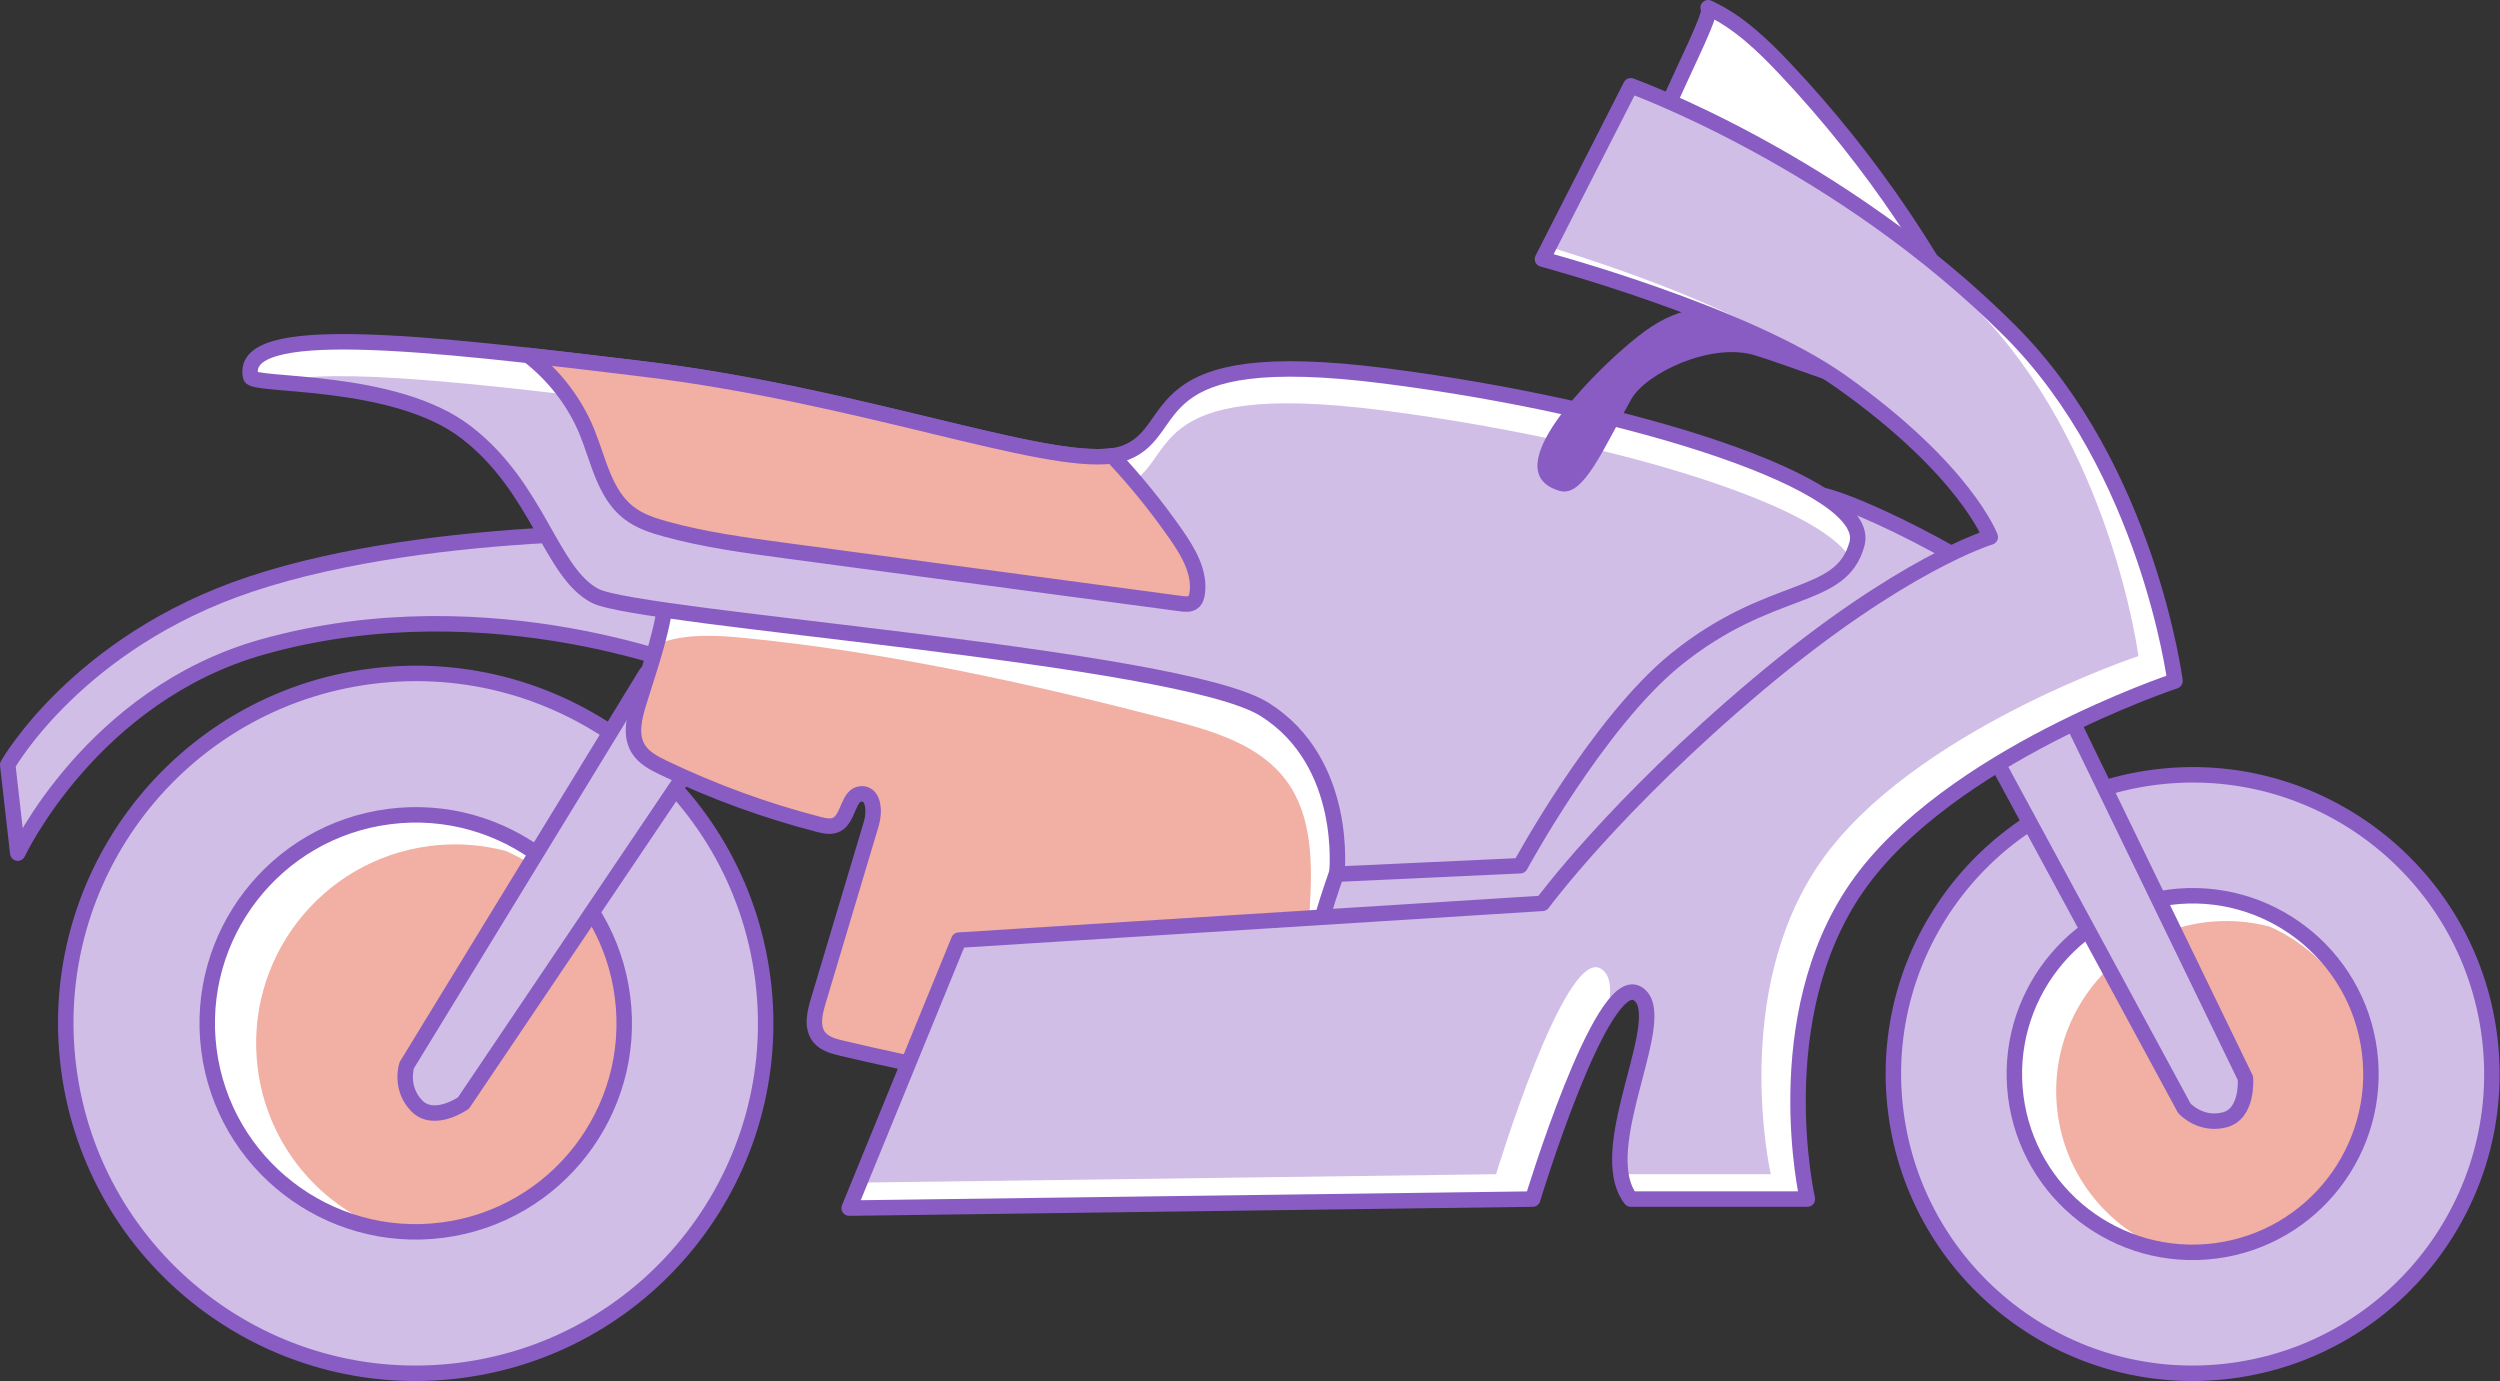
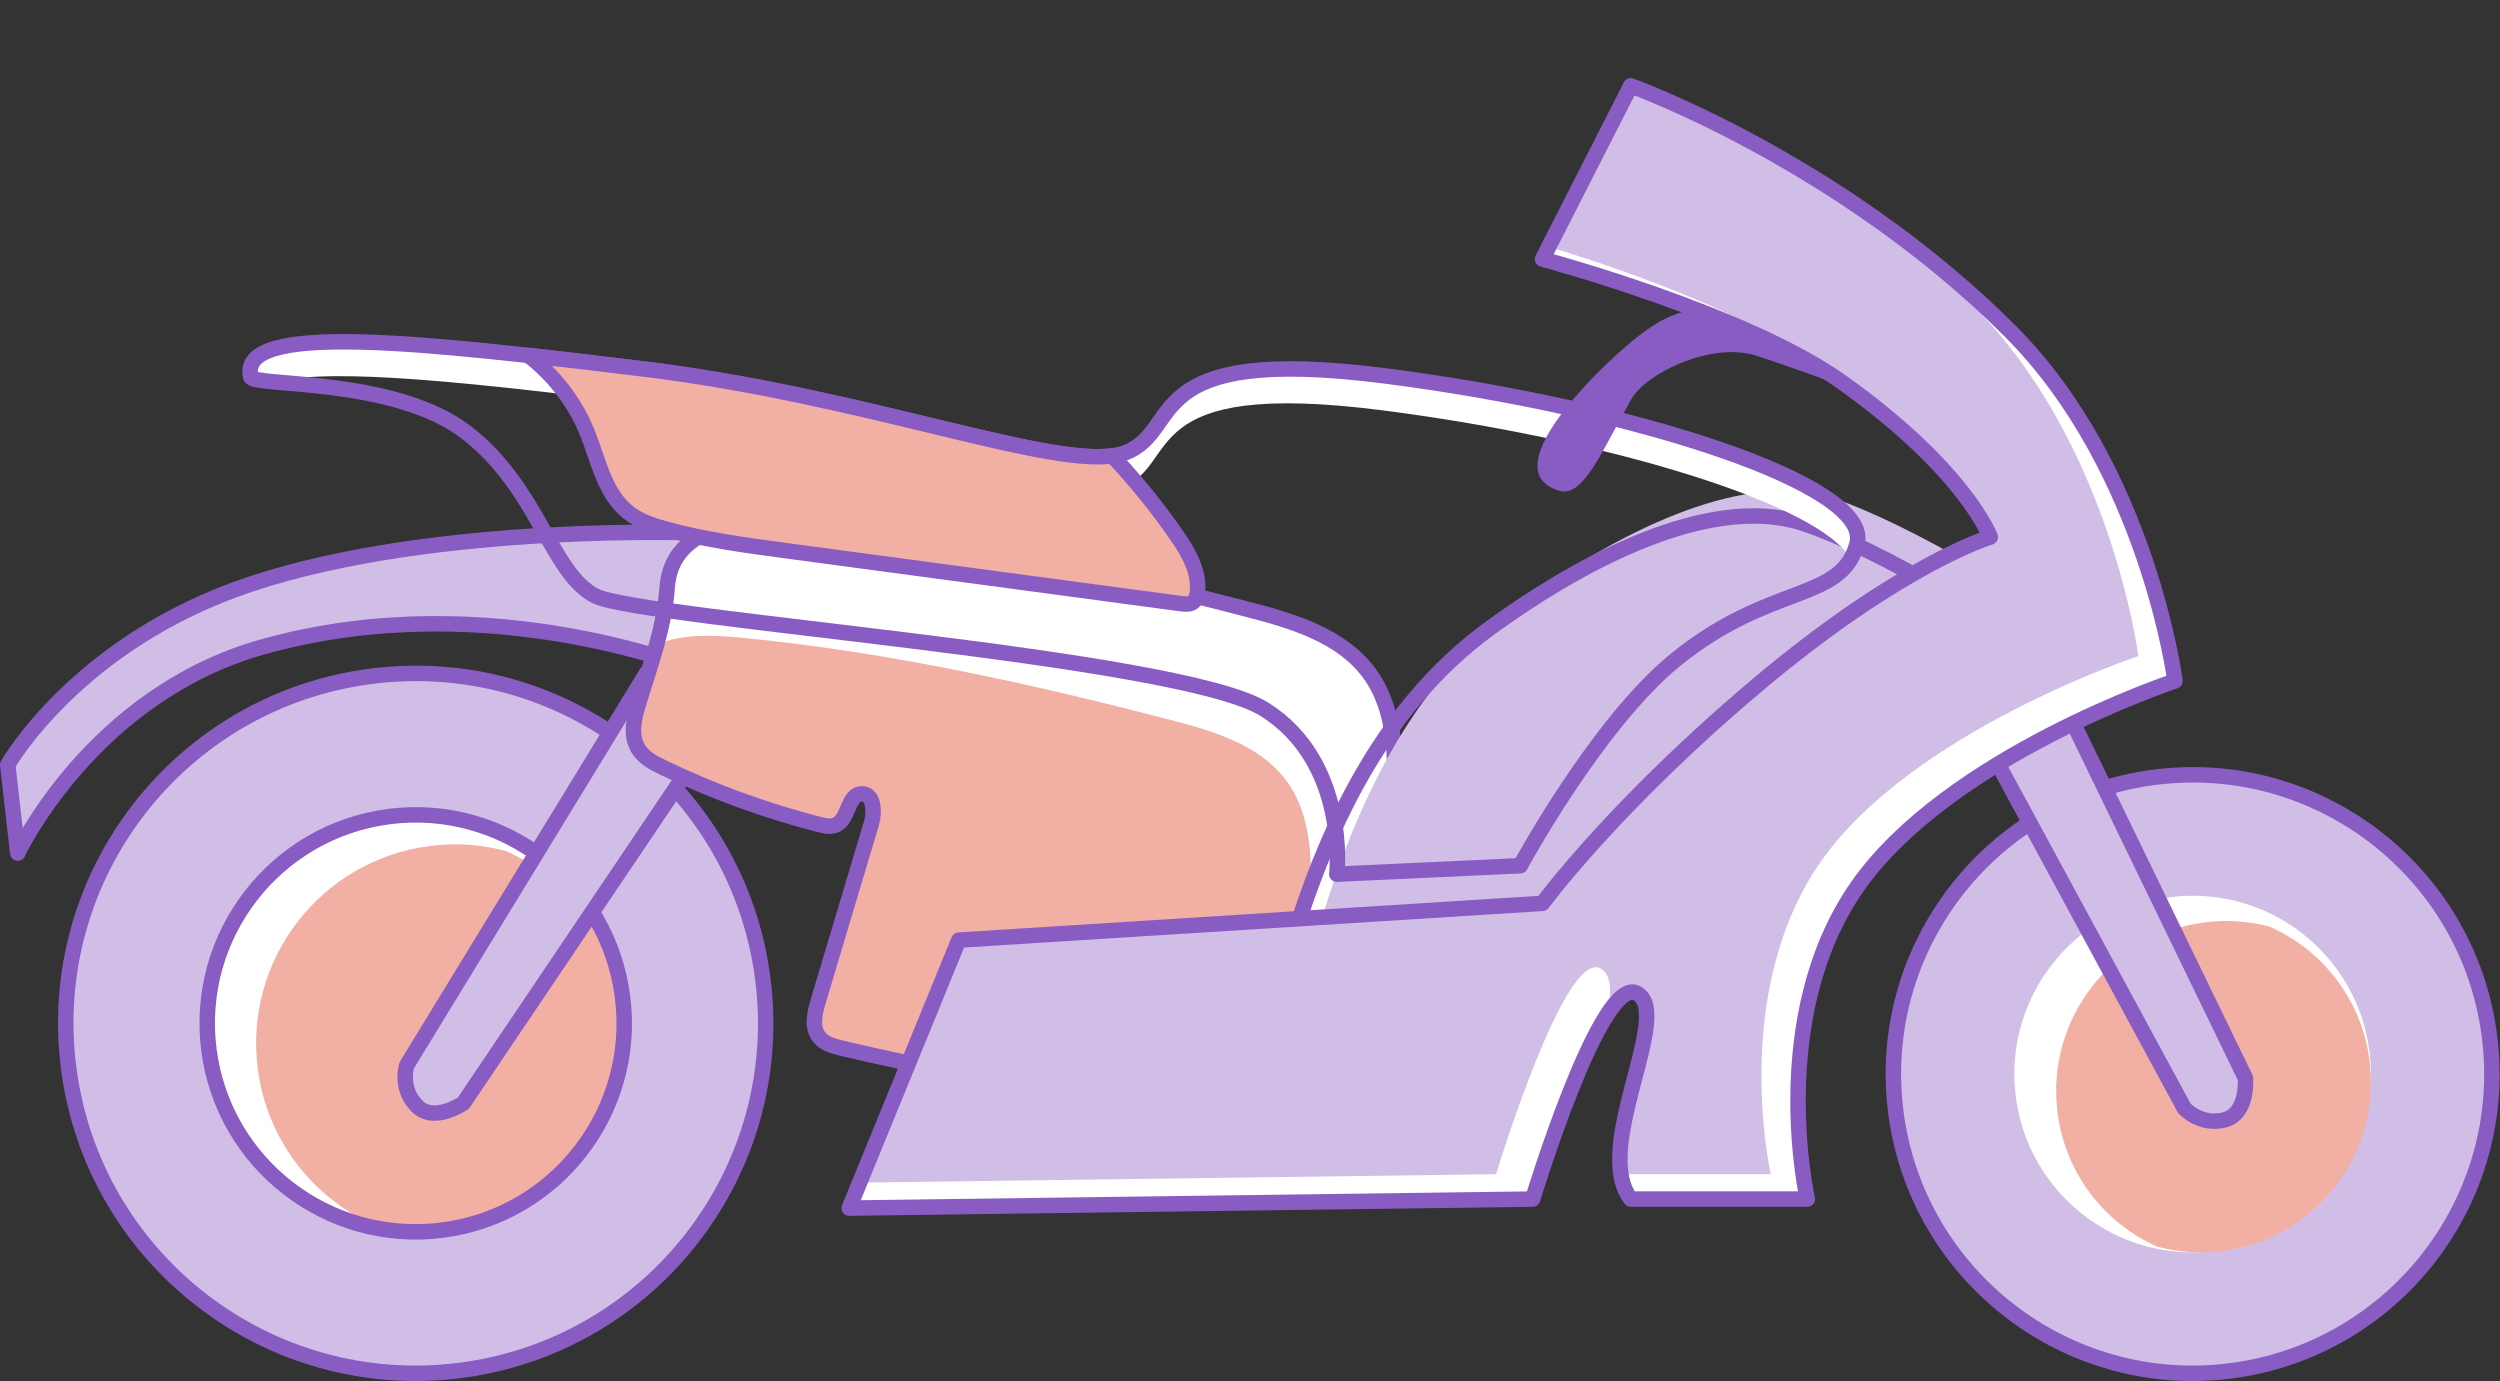
<svg xmlns="http://www.w3.org/2000/svg" xmlns:ns1="http://www.serif.com/" width="100%" height="100%" viewBox="0 0 4715 2605" version="1.1" xml:space="preserve" style="fill-rule:evenodd;clip-rule:evenodd;stroke-linecap:round;stroke-linejoin:round;stroke-miterlimit:10;">
  <rect x="0" y="0" width="4715" height="2605" fill="#333333" stroke="none" />
  <rect id="Page-10" ns1:id="Page 10" x="-967.814" y="-1554.47" width="6666.67" height="5000" style="fill:none;" />
  <g id="Layer-1" ns1:id="Layer 1">
    <path d="M4695.06,1953.78c39.691,309.129 -178.775,591.896 -487.892,631.584c-309.129,39.691 -591.937,-178.713 -631.629,-487.842c-39.692,-309.158 178.775,-591.896 487.904,-631.588c309.117,-39.687 591.925,178.692 631.617,487.846" style="fill:#d0bee7;fill-rule:nonzero;" />
    <path d="M4468.84,1982.83c23.655,184.23 -106.5,352.7 -290.704,376.35c-184.204,23.655 -352.671,-106.475 -376.325,-290.708c-23.646,-184.175 106.479,-352.667 290.679,-376.321c184.209,-23.65 352.705,106.5 376.35,290.679" style="fill:#d0bee7;fill-rule:nonzero;" />
    <path d="M4695.07,1953.78c-39.663,-308.915 -322.686,-527.51 -631.627,-487.844c-308.94,39.667 -527.56,322.671 -487.896,631.586c39.663,308.916 322.686,527.511 631.626,487.845c308.941,-39.667 527.56,-322.671 487.897,-631.587Z" style="fill:none;stroke:#895cc4;stroke-width:29.17px;" />
    <path d="M4468.84,1982.83c23.655,184.23 -106.5,352.7 -290.704,376.35c-184.204,23.655 -352.671,-106.475 -376.325,-290.708c-23.646,-184.175 106.479,-352.667 290.679,-376.321c184.209,-23.65 352.705,106.5 376.35,290.679" style="fill:#fff;fill-rule:nonzero;" />
    <path d="M4468.97,2000.16c-14.817,-115.384 -89.204,-208.546 -188.3,-252.546c-38.892,-10.275 -80.354,-13.434 -122.713,-7.996c-175.779,22.571 -299.954,183.354 -277.387,359.108c14.817,115.417 89.196,208.579 188.279,252.579c38.892,10.275 80.35,13.434 122.708,7.992c175.784,-22.567 299.984,-183.333 277.413,-359.137" style="fill:#f2afa3;fill-rule:nonzero;" />
-     <path d="M4468.84,1982.84c-23.634,-184.073 -192.265,-314.329 -376.337,-290.696c-184.072,23.634 -314.328,192.265 -290.694,376.338c23.634,184.073 192.264,314.329 376.336,290.695c184.073,-23.633 314.328,-192.264 290.695,-376.337Z" style="fill:none;stroke:#895cc4;stroke-width:29.17px;" />
    <path d="M1438.64,1845.98c46.417,361.509 -209.062,692.18 -570.554,738.596c-361.504,46.413 -692.233,-208.996 -738.65,-570.504c-46.417,-361.533 209.067,-692.179 570.571,-738.592c361.492,-46.412 692.212,208.963 738.633,570.5" style="fill:#d0bee7;fill-rule:nonzero;" />
    <path d="M1174.09,1879.95c27.663,215.446 -124.546,412.459 -339.958,440.117c-215.417,27.658 -412.425,-124.517 -440.088,-339.962c-27.654,-215.384 124.517,-412.425 339.934,-440.084c215.416,-27.658 412.458,124.546 440.112,339.929" style="fill:#d0bee7;fill-rule:nonzero;" />
    <path d="M1438.64,1845.98c46.417,361.509 -209.062,692.18 -570.554,738.596c-361.504,46.413 -692.233,-208.996 -738.65,-570.504c-46.417,-361.533 209.067,-692.179 570.571,-738.592c361.492,-46.412 692.212,208.963 738.633,570.5Z" style="fill:none;fill-rule:nonzero;stroke:#895cc4;stroke-width:29.17px;" />
    <path d="M1174.09,1879.95c27.663,215.446 -124.546,412.459 -339.958,440.117c-215.417,27.658 -412.425,-124.517 -440.088,-339.962c-27.654,-215.384 124.517,-412.425 339.934,-440.084c215.416,-27.658 412.458,124.546 440.112,339.929" style="fill:#fff;fill-rule:nonzero;" />
    <path d="M1174.24,1900.23c-17.325,-134.934 -104.317,-243.88 -220.2,-295.338c-45.483,-12.012 -93.971,-15.708 -143.508,-9.35c-205.563,26.396 -350.775,214.425 -324.384,419.958c17.33,134.971 104.309,243.917 220.18,295.371c45.479,12.013 93.966,15.709 143.5,9.346c205.562,-26.392 350.808,-214.396 324.412,-419.987" style="fill:#f2afa3;fill-rule:nonzero;" />
    <path d="M1174.09,1879.96c-27.638,-215.259 -224.84,-367.584 -440.1,-339.946c-215.259,27.639 -367.584,224.841 -339.946,440.1c27.639,215.26 224.841,367.585 440.1,339.946c215.26,-27.638 367.585,-224.84 339.946,-440.1Z" style="fill:none;stroke:#895cc4;stroke-width:29.17px;" />
    <path d="M1330.62,1005.47c0,0 -504.825,-21.646 -858.983,96.534c-326.188,108.858 -457.059,340.512 -457.059,340.512l18.917,166.471c0,-0 139.671,-298.325 461.575,-388.85c433.513,-121.913 835.55,49.9 835.55,49.9l0,-264.567Z" style="fill:#d0bee7;fill-rule:nonzero;stroke:#895cc4;stroke-width:29.17px;" />
-     <path d="M3221.57,14.583c57.071,26.179 103.338,70.9 146.384,116.613c162.854,172.946 297.07,372.796 395.562,588.971c-131.146,-84.292 -262.292,-168.58 -393.437,-252.867c-46.163,-29.667 -92.4,-59.333 -136.709,-91.742c-32.516,-23.779 -98.704,-60.966 -109.929,-102.875c-8.708,-32.525 114.171,-250.741 98.129,-258.1Z" style="fill:#fff;fill-rule:nonzero;stroke:#895cc4;stroke-width:29.17px;" />
    <path d="M1218.9,1270.03l-451.834,739.146c0,0 -13.858,42.613 18.842,76.338c32.704,33.729 88.167,-5.171 88.167,-5.171l491.645,-729.304l-146.82,-81.009Z" style="fill:#d0bee7;fill-rule:nonzero;stroke:#895cc4;stroke-width:29.17px;" />
    <path d="M1205.26,1323.55c-8.925,28.904 -17.441,61.942 -1.966,87.934c10.504,17.645 29.837,27.766 48.358,36.645c93.771,44.942 191.925,80.746 292.613,106.738c11.27,2.904 23.816,5.558 34.058,0.033c22.883,-12.346 20.775,-57.212 46.775,-57.729c23.062,-0.462 24.921,33.913 18.308,56.013c-33.446,111.808 -66.896,223.616 -100.341,335.425c-6.684,22.345 -12.688,48.791 1.7,67.154c10.07,12.85 27.183,17.454 43.075,21.216c281.812,66.705 569.183,109.913 858.154,129.03c25.625,1.695 53.425,2.637 74.558,-11.946c14.488,-9.996 23.658,-25.971 30.738,-42.084c17.216,-39.158 24.808,-81.77 31.612,-124.004c21.696,-134.721 36.792,-270.504 45.217,-406.7c5.387,-87.137 5.858,-181.966 -46.059,-252.154c-52.02,-70.329 -142.954,-97.55 -227.625,-119.546c-274.35,-71.254 -552.083,-132.658 -834.12,-160.925c-53.73,-5.387 -109.046,-9.429 -160.813,5.934c-58.833,17.462 -97.021,53.25 -101.237,113.375c-5.263,74.958 -30.771,143.591 -53.005,215.591" style="fill:#f2afa3;fill-rule:nonzero;" />
    <path d="M1205.26,1323.55c-8.925,28.904 -17.441,61.942 -1.966,87.934c10.504,17.645 29.837,27.766 48.358,36.645c93.771,44.942 191.925,80.746 292.613,106.738c11.27,2.904 23.816,5.558 34.058,0.033c22.883,-12.346 20.775,-57.212 46.775,-57.729c23.062,-0.462 24.921,33.913 18.308,56.013c-33.446,111.808 -66.896,223.616 -100.341,335.425c-6.684,22.345 -12.688,48.791 1.7,67.154c10.07,12.85 27.183,17.454 43.075,21.216c281.812,66.705 569.183,109.913 858.154,129.03c25.625,1.695 53.425,2.637 74.558,-11.946c14.488,-9.996 23.658,-25.971 30.738,-42.084c17.216,-39.158 24.808,-81.77 31.612,-124.004c21.696,-134.721 36.792,-270.504 45.217,-406.7c5.387,-87.137 5.858,-181.966 -46.059,-252.154c-52.02,-70.329 -142.954,-97.55 -227.625,-119.546c-274.35,-71.254 -552.083,-132.658 -834.12,-160.925c-53.73,-5.387 -109.046,-9.429 -160.813,5.934c-58.833,17.462 -97.021,53.25 -101.237,113.375c-5.263,74.958 -30.771,143.591 -53.005,215.591" style="fill:#f2afa3;fill-rule:nonzero;" />
    <path d="M2582.05,1269.12c-52.017,-70.333 -142.954,-97.554 -227.621,-119.545c-274.354,-71.255 -552.087,-132.663 -834.125,-160.925c-53.729,-5.392 -109.046,-9.43 -160.812,5.933c-58.829,17.458 -97.017,53.25 -101.238,113.375c-2.587,36.842 -10.079,72.154 -19.654,107.092c5.267,-2.05 10.688,-3.963 16.367,-5.65c49.587,-14.713 102.575,-10.846 154.037,-5.684c270.159,27.075 536.188,85.896 798.984,154.146c81.104,21.071 168.208,47.142 218.033,114.513c49.729,67.229 49.279,158.062 44.117,241.529c-8.067,130.458 -22.525,260.521 -43.309,389.566c-0.062,0.384 -0.129,0.771 -0.191,1.159c6.45,0.45 12.895,0.954 19.345,1.379c25.625,1.696 53.425,2.637 74.563,-11.95c14.483,-9.992 23.654,-25.971 30.737,-42.079c17.213,-39.163 24.805,-81.775 31.609,-124.004c21.696,-134.725 36.791,-270.509 45.216,-406.705c5.388,-87.133 5.859,-181.962 -46.058,-252.15" style="fill:#fff;fill-rule:nonzero;" />
    <path d="M1205.26,1323.55c-8.925,28.904 -17.441,61.942 -1.966,87.934c10.504,17.645 29.837,27.766 48.358,36.645c93.771,44.942 191.925,80.746 292.613,106.738c11.27,2.904 23.816,5.558 34.058,0.033c22.883,-12.346 20.775,-57.212 46.775,-57.729c23.062,-0.462 24.921,33.913 18.308,56.013c-33.446,111.808 -66.896,223.616 -100.341,335.425c-6.684,22.345 -12.688,48.791 1.7,67.154c10.07,12.85 27.183,17.454 43.075,21.216c281.812,66.705 569.183,109.913 858.154,129.03c25.625,1.695 53.425,2.637 74.558,-11.946c14.488,-9.996 23.658,-25.971 30.738,-42.084c17.216,-39.158 24.808,-81.77 31.612,-124.004c21.696,-134.721 36.792,-270.504 45.217,-406.7c5.387,-87.137 5.858,-181.966 -46.059,-252.154c-52.02,-70.329 -142.954,-97.55 -227.625,-119.546c-274.35,-71.254 -552.083,-132.658 -834.12,-160.925c-53.73,-5.387 -109.046,-9.429 -160.813,5.934c-58.833,17.462 -97.021,53.25 -101.237,113.375c-5.263,74.958 -30.771,143.591 -53.005,215.591Z" style="fill:none;fill-rule:nonzero;stroke:#895cc4;stroke-width:29.17px;" />
    <path d="M3707.21,1328.3l412.396,761.855c-0,-0 29.887,33.383 75.479,22.029c45.587,-11.35 39.792,-78.846 39.792,-78.846l-383.896,-791.346l-143.771,86.308Z" style="fill:#d0bee7;fill-rule:nonzero;stroke:#895cc4;stroke-width:29.17px;" />
    <path d="M2476.66,1788.96c-3.5,12.679 -6.896,26.696 -1.171,38.529c6.987,14.446 24.529,19.796 40.225,23.121c161.812,34.263 335.254,10.671 482.042,-65.558c251.933,-130.842 413.116,-401.821 673.487,-514.942c23.521,-10.217 50.763,-22.429 56.967,-47.308c7.791,-31.25 179.579,9.75 164.379,-18.642c-43.213,-80.733 -355.021,-246.996 -456.592,-270.483c-181.325,-41.938 -417.479,93.5 -568,202.95c-214.879,156.254 -323.1,405.083 -391.337,652.333" style="fill:#d0bee7;fill-rule:nonzero;" />
-     <path d="M2476.66,1788.96c-3.5,12.679 -6.896,26.696 -1.171,38.529c6.987,14.446 24.529,19.796 40.225,23.121c161.812,34.263 335.254,10.671 482.042,-65.558c251.933,-130.842 413.116,-401.821 673.487,-514.942c23.521,-10.217 50.763,-22.429 56.967,-47.308c7.791,-31.25 179.579,9.75 164.379,-18.642c-43.213,-80.733 -355.021,-246.996 -456.592,-270.483c-181.325,-41.938 -417.479,93.5 -568,202.95c-214.879,156.254 -323.1,405.083 -391.337,652.333Z" style="fill:none;fill-rule:nonzero;stroke:#895cc4;stroke-width:29.17px;" />
-     <path d="M472.875,710.709c4.467,18.988 270.525,0 406.642,104.854c136.117,104.85 159.146,265.204 243.229,308.384c84.084,43.17 1101.75,113.233 1262.11,213.891c160.362,100.659 136.333,310.904 136.333,310.904l346.025,-15.979c0,0 145.167,-268.408 292.729,-388.3c180.354,-146.537 312.8,-108.187 342.454,-219.204c29.655,-111.017 -420.591,-256.192 -889.333,-316.208c-468.746,-60.017 -379.142,101.466 -490.162,144.637c-111.017,43.179 -473.809,-104.791 -909.434,-157.808c-416.733,-50.717 -765.266,-90.021 -740.596,14.829" style="fill:#d0bee7;fill-rule:nonzero;" />
+     <path d="M2476.66,1788.96c-3.5,12.679 -6.896,26.696 -1.171,38.529c6.987,14.446 24.529,19.796 40.225,23.121c161.812,34.263 335.254,10.671 482.042,-65.558c251.933,-130.842 413.116,-401.821 673.487,-514.942c7.791,-31.25 179.579,9.75 164.379,-18.642c-43.213,-80.733 -355.021,-246.996 -456.592,-270.483c-181.325,-41.938 -417.479,93.5 -568,202.95c-214.879,156.254 -323.1,405.083 -391.337,652.333Z" style="fill:none;fill-rule:nonzero;stroke:#895cc4;stroke-width:29.17px;" />
    <path d="M2613.07,709.049c-468.746,-60.017 -379.142,101.471 -490.163,144.641c-111.017,43.175 -473.804,-104.795 -909.429,-157.808c-416.738,-50.717 -765.271,-90.021 -740.6,14.825c1.117,4.754 18.625,7.125 46.375,9.658c110.825,-28.241 381.017,2.938 688.329,40.338c435.625,53.017 798.417,200.983 909.433,157.808c111.021,-43.171 21.417,-204.658 490.163,-144.641c419.737,53.745 824.571,175.766 883.354,280.404c4.933,-8.417 8.921,-17.967 11.871,-29.013c29.654,-111.016 -420.592,-256.196 -889.333,-316.212" style="fill:#fff;fill-rule:nonzero;" />
    <path d="M472.875,710.709c4.467,18.988 270.525,0 406.642,104.854c136.117,104.85 159.146,265.204 243.229,308.384c84.084,43.17 1101.75,113.233 1262.11,213.891c160.362,100.659 136.333,310.904 136.333,310.904l346.025,-15.979c0,0 145.167,-268.408 292.729,-388.3c180.354,-146.537 312.8,-108.187 342.454,-219.204c29.655,-111.017 -420.591,-256.192 -889.333,-316.208c-468.746,-60.017 -379.142,101.466 -490.162,144.637c-111.017,43.179 -473.809,-104.791 -909.434,-157.808c-416.733,-50.717 -765.266,-90.021 -740.596,14.829Z" style="fill:none;fill-rule:nonzero;stroke:#895cc4;stroke-width:29.17px;" />
    <path d="M2097.87,859.78c-133.858,18.087 -477.308,-114.359 -884.395,-163.9c-75.134,-9.142 -148.03,-17.909 -216.942,-25.534c48.512,37.759 87.275,87.309 110.542,144.384c21.962,53.887 33.066,117.258 79.195,152.72c20.267,15.588 45.175,23.742 69.834,30.505c73.466,20.145 149.241,30.325 224.746,40.45c248.97,33.379 497.937,66.758 746.904,100.137c7.746,1.038 16.45,1.829 22.579,-3.021c5.029,-3.975 6.879,-10.721 7.721,-17.075c5.271,-39.7 -17.054,-77.404 -39.925,-110.279c-36.371,-52.283 -76.596,-101.962 -120.259,-148.387Z" style="fill:#f2afa3;fill-rule:nonzero;stroke:#895cc4;stroke-width:29.17px;" />
    <path d="M2941.79,925.861c44.825,12.792 81.742,-79.841 135.042,-173.333c28.129,-49.338 151.516,-107.925 233.858,-82.183c54.2,16.95 183.183,64.604 237.15,82.275c38.821,12.708 5.229,22.82 44.05,35.529c13.813,-22.696 -0.862,-51.871 -17.667,-72.463c-70.125,-85.916 -181.445,-132.879 -292.275,-137.016c-110.962,-4.138 -152.412,17.4 -234.758,91.675c-30.708,27.704 -233.858,218.862 -105.4,255.516" style="fill:#895cc4;fill-rule:nonzero;" />
    <path d="M3075.64,2261.45l333.054,0c-0,0 -77.808,-341.866 93.7,-588.579c171.508,-246.704 599.629,-388.562 599.629,-388.562c0,-0 -51.596,-400.609 -310.929,-659.946c-320.721,-320.717 -715.454,-462.571 -715.454,-462.571l-166.529,326.887c-0,0 381.204,101.821 563.52,231.205c234.571,166.47 281.038,293.045 281.038,293.045c-0,0 -166.113,49.346 -437.492,277.546c-271.375,228.209 -407.066,413.238 -407.066,413.238l-1100.86,69.391l-206.675,505.384l1289.03,-17.038c0,0 129.521,-427.571 197.367,-387.804c67.846,39.771 -86.346,291.763 -12.333,387.804" style="fill:#d0bee7;fill-rule:nonzero;" />
    <path d="M3075.64,2261.45l333.054,0c-0,0 -77.808,-341.866 93.7,-588.579c171.508,-246.704 599.629,-388.562 599.629,-388.562c0,-0 -51.596,-400.609 -310.929,-659.946c-320.721,-320.717 -715.454,-462.571 -715.454,-462.571l-166.529,326.887c-0,0 381.204,101.821 563.52,231.205c234.571,166.47 281.038,293.045 281.038,293.045c-0,0 -166.113,49.346 -437.492,277.546c-271.375,228.209 -407.066,413.238 -407.066,413.238l-1100.86,69.391l-206.675,505.384l1289.03,-17.038c0,0 129.521,-427.571 197.367,-387.804c67.846,39.771 -86.346,291.763 -12.333,387.804" style="fill:#d0bee7;fill-rule:nonzero;" />
    <path d="M2921.01,465.317l-11.9,23.358c-0,0 328.275,87.696 521.254,203.73c-8.646,-6.413 -17.537,-12.884 -26.754,-19.421c-129.85,-92.154 -360.55,-170.309 -482.6,-207.667" style="fill:#fff;fill-rule:nonzero;" />
    <path d="M3791.1,624.36c-104.358,-104.362 -216.55,-189.762 -320.433,-257.525c83.454,59.05 169.825,129.038 251.412,210.625c259.334,259.338 310.93,659.946 310.93,659.946c-0,0 -428.117,141.859 -599.625,388.563c-171.513,246.712 -93.705,588.579 -93.705,588.579l-282.666,-0c2.758,17.892 8.575,33.846 18.633,46.896l333.054,-0c0,-0 -77.808,-341.863 93.704,-588.575c171.509,-246.709 599.625,-388.567 599.625,-388.567c0,0 -51.595,-400.604 -310.929,-659.942" style="fill:#fff;fill-rule:nonzero;" />
    <path d="M3018.96,1826.74c-67.846,-39.763 -197.366,387.804 -197.366,387.804l-1200.35,15.863l-19.659,48.07l1289.03,-17.033c0,0 75.275,-248.462 141.113,-348.954c7.95,-41.442 8.021,-73.567 -12.767,-85.75" style="fill:#fff;fill-rule:nonzero;" />
    <path d="M3075.64,2261.45l333.054,0c-0,0 -77.808,-341.866 93.7,-588.579c171.508,-246.704 599.629,-388.562 599.629,-388.562c0,-0 -51.596,-400.609 -310.929,-659.946c-320.721,-320.717 -715.454,-462.571 -715.454,-462.571l-166.529,326.887c-0,0 381.204,101.821 563.52,231.205c234.571,166.47 281.038,293.045 281.038,293.045c-0,0 -166.113,49.346 -437.492,277.546c-271.375,228.209 -407.066,413.238 -407.066,413.238l-1100.86,69.391l-206.675,505.384l1289.03,-17.038c0,0 129.521,-427.571 197.367,-387.804c67.846,39.771 -86.346,291.763 -12.333,387.804Z" style="fill:none;fill-rule:nonzero;stroke:#895cc4;stroke-width:29.17px;" />
  </g>
</svg>